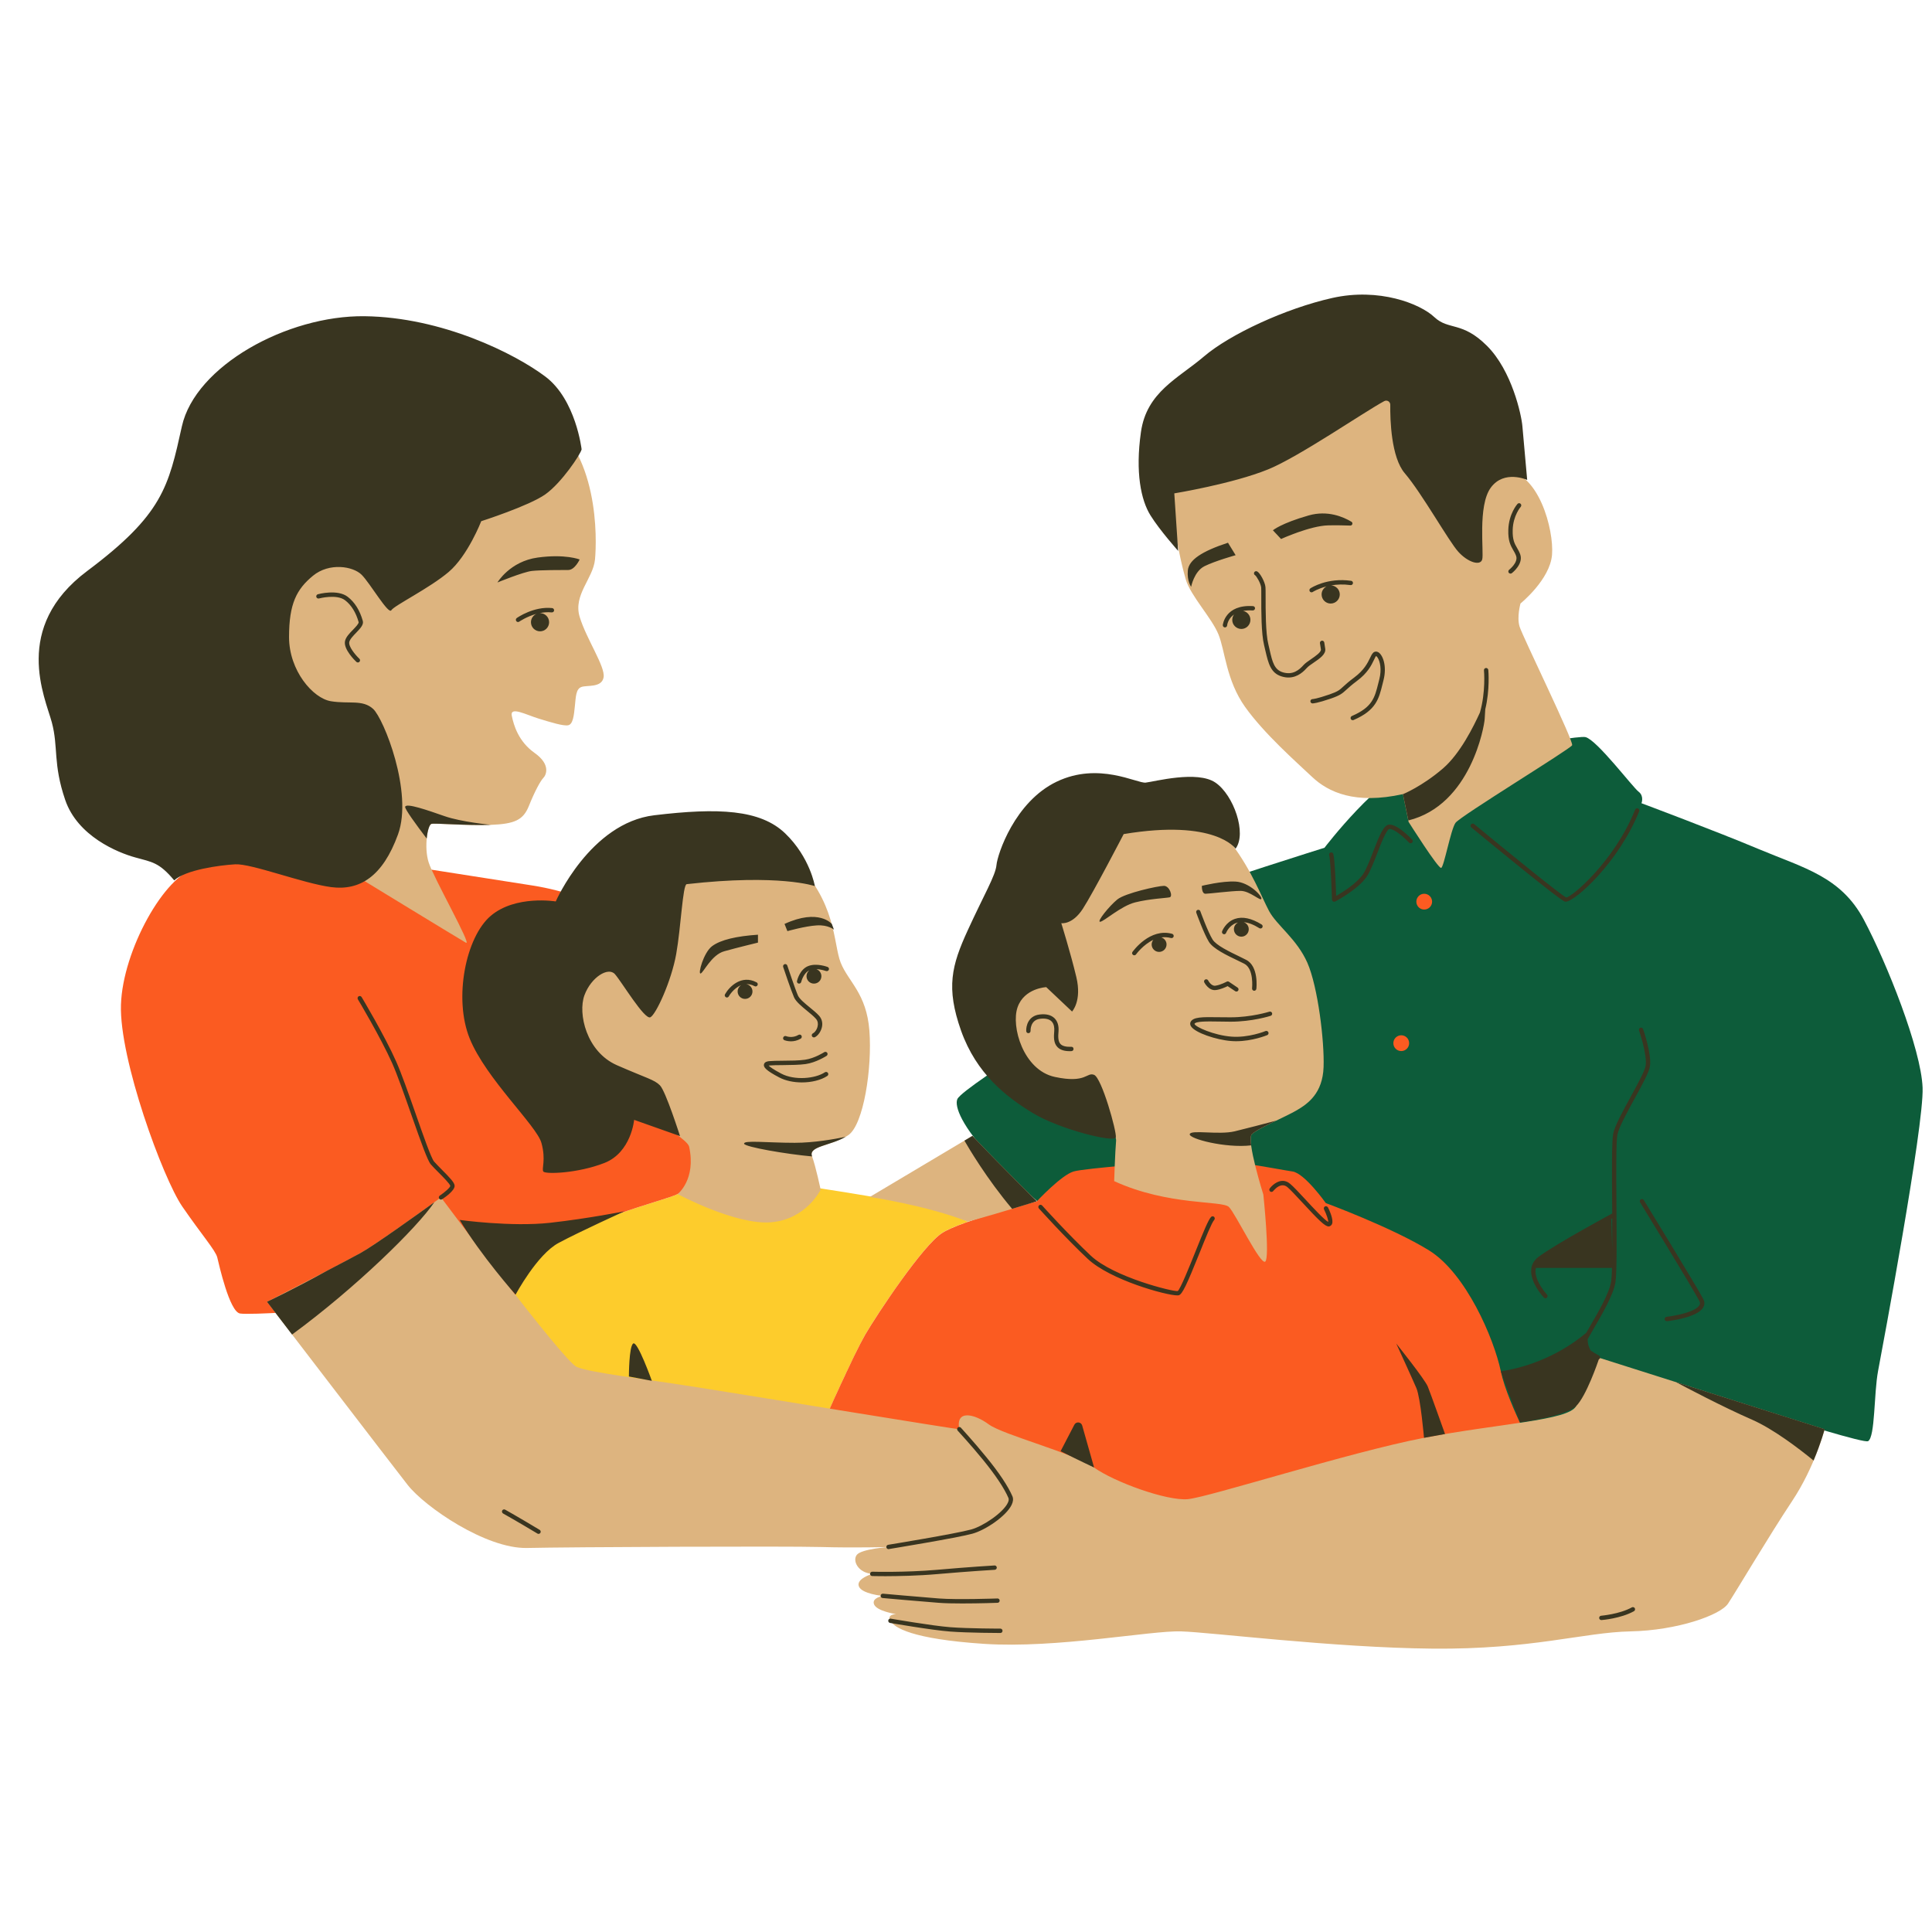
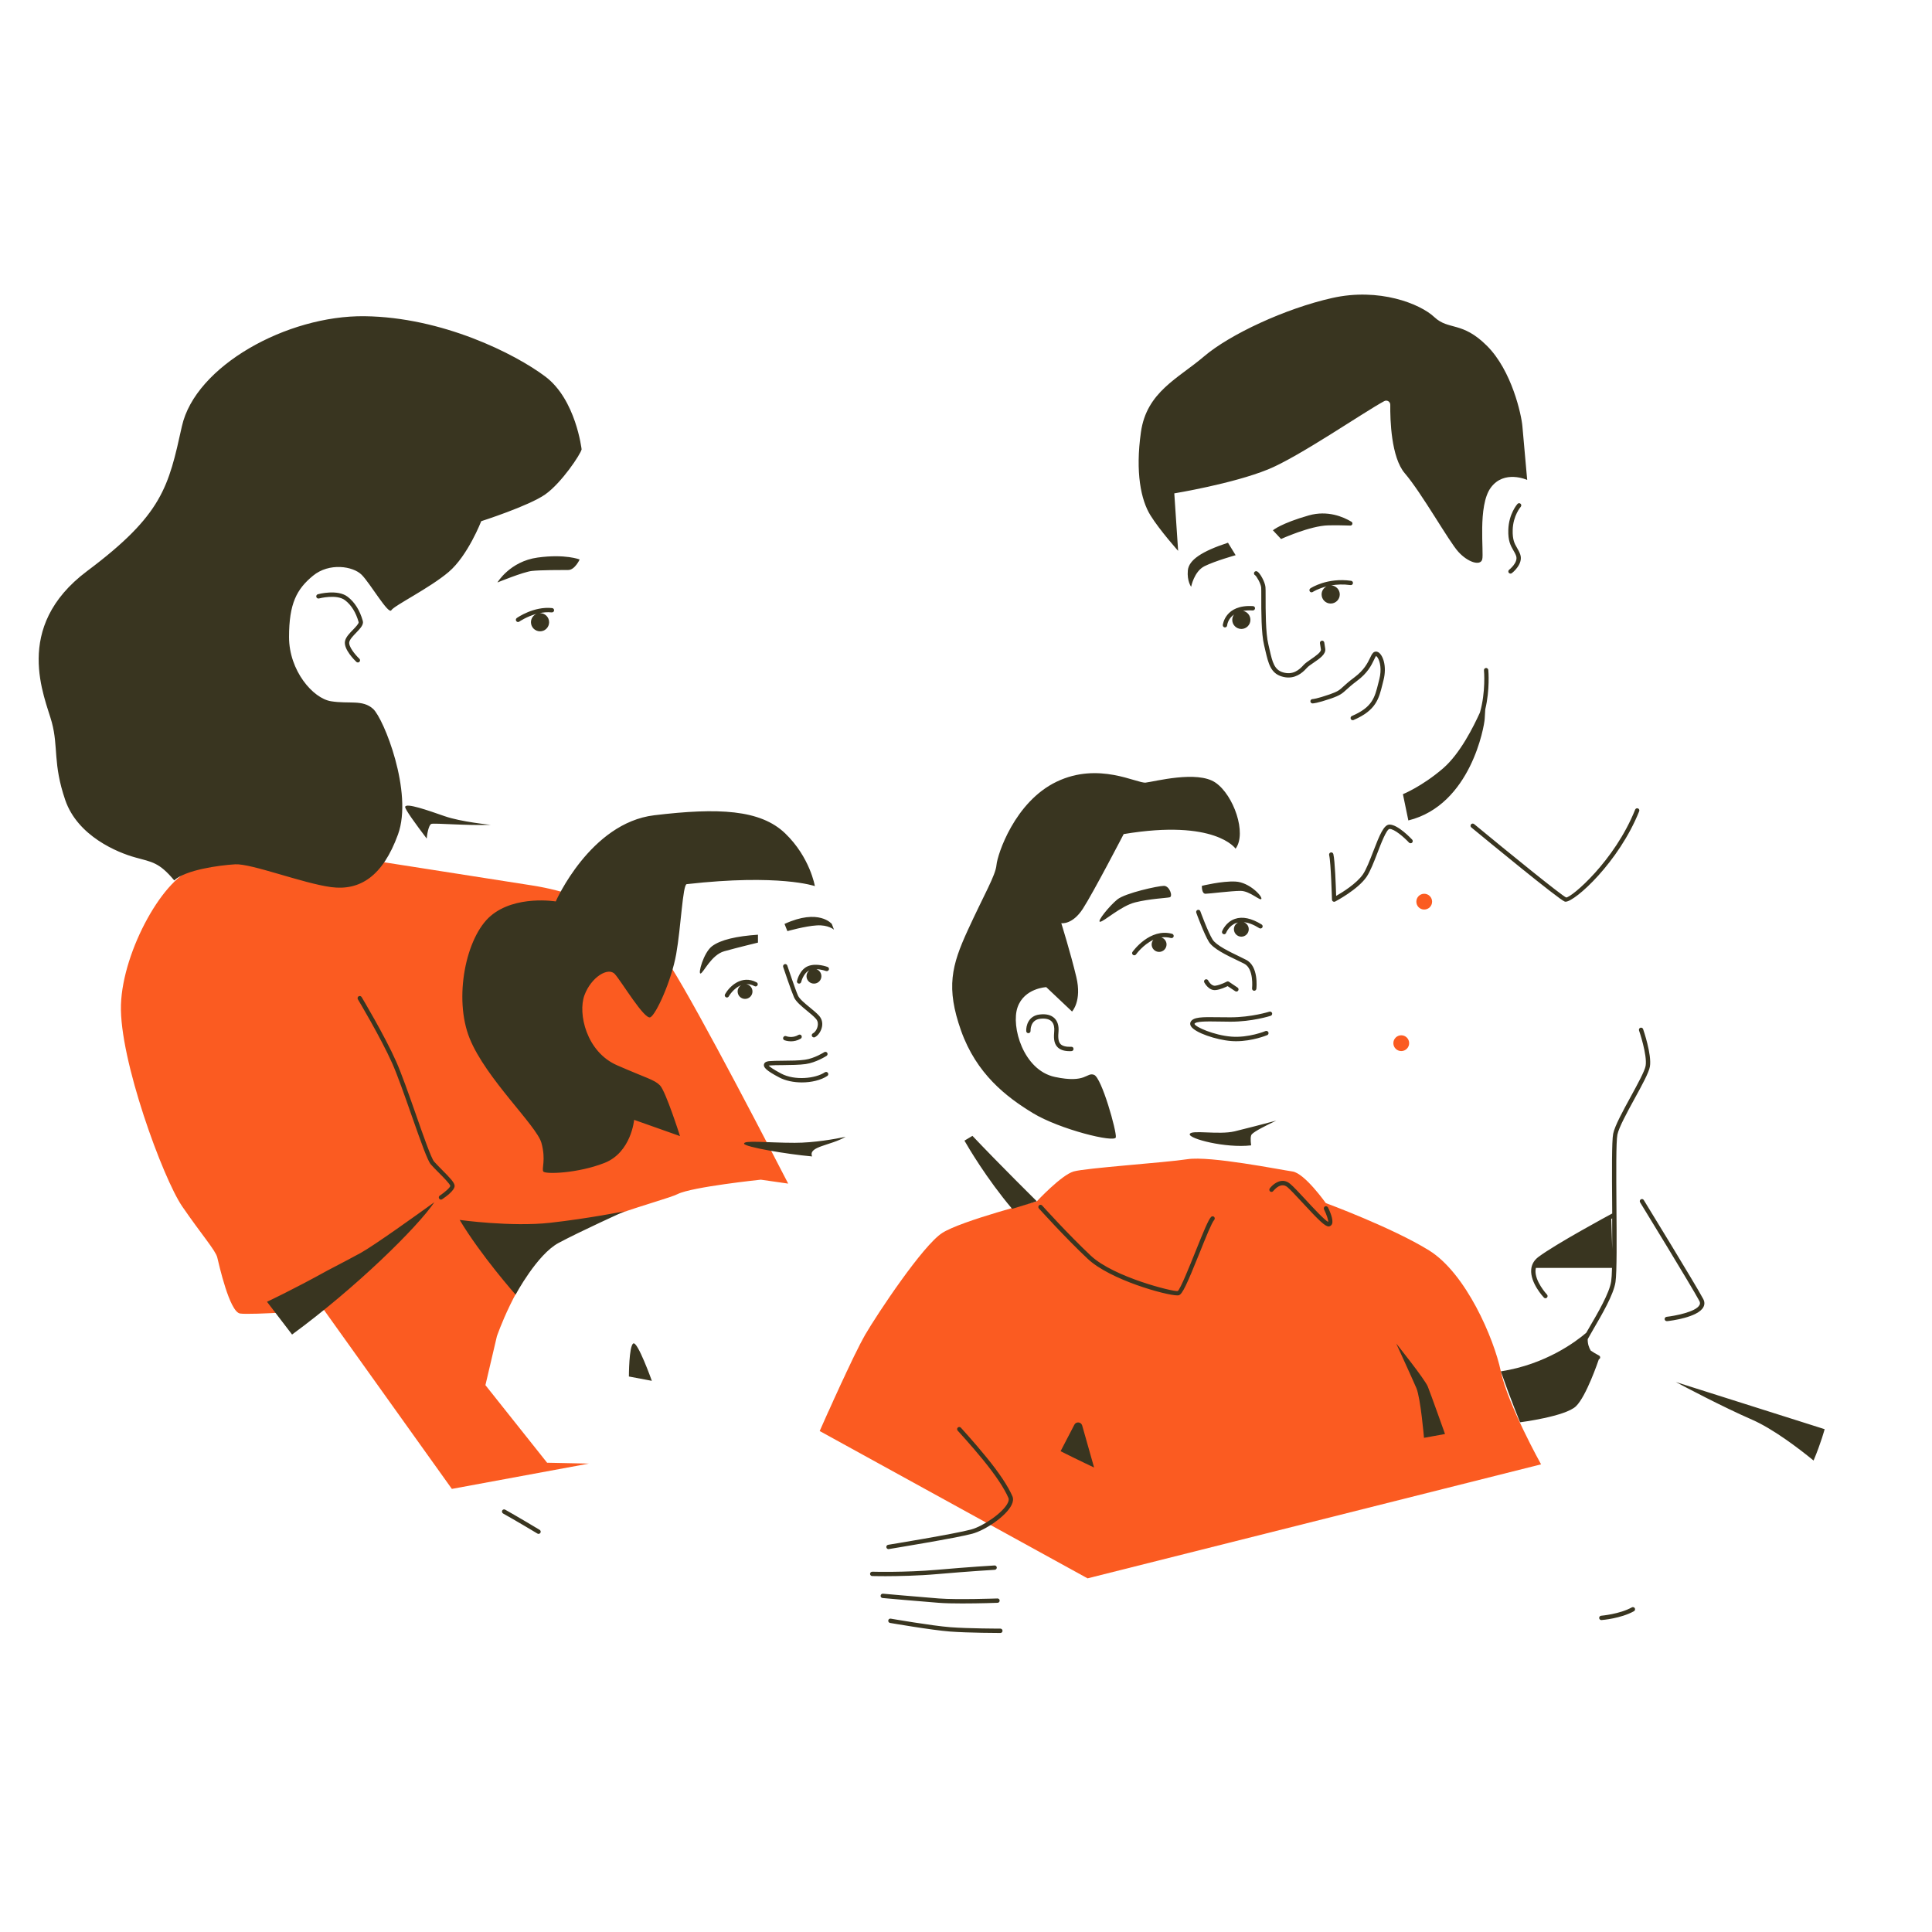
<svg xmlns="http://www.w3.org/2000/svg" width="150" viewBox="0 0 150 150" height="150">
  <defs>
    <clipPath id="a">
-       <path d="M 74 57 L 149.383 57 L 149.383 121 L 74 121 Z M 74 57" />
-     </clipPath>
+       </clipPath>
    <clipPath id="b">
-       <path d="M 16 24 L 142 24 L 142 128.059 L 16 128.059 Z M 16 24" />
-     </clipPath>
+       </clipPath>
    <clipPath id="c">
      <path d="M 3 22.309 L 142 22.309 L 142 127 L 3 127 Z M 3 22.309" />
    </clipPath>
  </defs>
-   <path fill="#FDCC2C" d="M 69.141 114.133 L 42.48 113.566 L 37.695 107.543 L 38.586 103.75 C 38.586 103.75 40.031 99.512 42.371 97.168 C 44.711 94.824 51.5 93.262 52.617 92.707 C 53.73 92.148 59.078 91.59 59.078 91.59 C 59.078 91.59 67.207 92.707 71.328 93.598 C 72.832 93.926 74.109 94.34 75.16 94.852 C 74.309 95.152 73.57 95.453 73.16 95.715 C 71.664 96.668 68.129 101.98 67.176 103.617 C 66.227 105.25 63.641 111.105 63.641 111.105 Z M 69.141 114.133" />
  <g clip-path="url(#a)">
-     <path fill="#0D5C3A" d="M 109.852 59.574 C 109.852 59.574 122.211 57.012 123.102 57.23 C 123.992 57.453 126.773 61.137 127.223 61.469 C 127.664 61.805 127.445 62.363 127.445 62.363 C 127.445 62.363 133.121 64.484 136.574 65.934 C 140.027 67.383 142.922 68.055 144.703 71.398 C 146.484 74.742 149.156 81.438 149.27 84.449 C 149.379 87.461 146.152 104.641 145.816 106.426 C 145.48 108.211 145.594 111.555 145.039 111.891 C 144.48 112.223 124.656 105.645 124.656 105.645 L 122.32 115.461 L 88.246 120.145 L 83.566 95.828 C 83.566 95.828 79.559 92.594 77.109 90.027 C 74.656 87.461 74.102 85.898 74.324 85.344 C 74.547 84.785 78.445 82.328 79.113 81.773 C 79.781 81.215 90.023 70.285 92.141 69.391 C 94.258 68.5 102.832 65.82 102.832 65.82 C 102.832 65.82 107.176 60.133 109.852 59.574 Z M 109.852 59.574" />
-   </g>
+     </g>
  <path fill="#FB5B21" d="M 119.648 113.691 L 84.438 122.543 L 63.641 111.105 C 63.641 111.105 63.785 110.773 64.016 110.258 C 64.105 110.062 64.203 109.836 64.312 109.594 C 64.32 109.578 64.328 109.566 64.336 109.551 C 64.441 109.312 64.559 109.059 64.68 108.789 C 64.691 108.766 64.699 108.738 64.711 108.715 C 64.832 108.445 64.961 108.168 65.094 107.883 C 65.105 107.859 65.113 107.836 65.125 107.812 C 65.191 107.672 65.254 107.531 65.316 107.395 C 65.32 107.391 65.32 107.387 65.324 107.383 C 65.391 107.234 65.461 107.086 65.531 106.938 C 65.539 106.918 65.547 106.902 65.559 106.883 C 65.625 106.738 65.695 106.598 65.758 106.449 C 65.758 106.449 65.762 106.449 65.762 106.445 C 65.832 106.293 65.902 106.148 65.973 106 C 65.977 105.988 65.984 105.98 65.988 105.969 C 66.055 105.828 66.121 105.688 66.184 105.555 C 66.188 105.551 66.191 105.547 66.191 105.539 C 66.258 105.398 66.328 105.262 66.391 105.129 C 66.395 105.121 66.398 105.117 66.402 105.113 C 66.465 104.984 66.527 104.859 66.586 104.742 C 66.586 104.734 66.594 104.727 66.598 104.719 C 66.66 104.594 66.719 104.48 66.773 104.367 C 66.773 104.363 66.777 104.359 66.777 104.359 C 66.832 104.254 66.883 104.152 66.938 104.059 C 66.941 104.047 66.945 104.043 66.949 104.035 C 67.031 103.875 67.109 103.738 67.176 103.621 C 68.129 101.988 71.66 96.676 73.16 95.723 C 74.656 94.77 80.5 93.27 80.5 93.27 C 80.5 93.27 82.406 91.227 83.355 90.953 C 84.305 90.68 90.426 90.27 92.191 90 C 93.961 89.727 99.398 90.82 100.348 90.953 C 101.297 91.09 102.934 93.406 102.934 93.406 C 102.934 93.406 108.098 95.312 110.953 97.082 C 113.809 98.852 115.984 103.891 116.527 106.48 C 117.066 109.059 119.648 113.691 119.648 113.691 Z M 41.34 68.75 C 36.176 67.934 26.523 66.434 26.523 66.434 C 26.523 66.434 17.684 66.844 15.238 67.387 C 12.789 67.934 9.527 73.785 9.391 78.008 C 9.254 82.23 12.652 91.488 14.148 93.668 C 15.645 95.848 16.73 97.074 16.867 97.621 C 17 98.164 17.816 101.844 18.633 101.98 C 19.449 102.113 25.156 101.707 25.156 101.707 L 35.082 115.598 L 45.719 113.633 L 42.477 113.566 L 37.688 107.543 L 38.578 103.75 C 38.578 103.75 40.027 99.512 42.367 97.168 C 44.703 94.824 51.496 93.262 52.613 92.707 C 53.727 92.148 59.07 91.59 59.07 91.59 C 59.07 91.59 59.918 91.707 61.195 91.895 C 58.227 86.145 52.676 75.539 51.398 74.062 C 49.633 72.02 46.508 69.566 41.34 68.75 Z M 110.574 70.617 C 110.914 70.617 111.188 70.344 111.188 70.004 C 111.188 69.668 110.914 69.391 110.574 69.391 C 110.238 69.391 109.965 69.668 109.965 70.004 C 109.965 70.344 110.234 70.617 110.574 70.617 Z M 108.793 81.605 C 109.133 81.605 109.406 81.328 109.406 80.992 C 109.406 80.652 109.133 80.379 108.793 80.379 C 108.457 80.379 108.18 80.652 108.18 80.992 C 108.18 81.332 108.457 81.605 108.793 81.605 Z M 108.793 81.605" />
  <g clip-path="url(#b)">
    <path fill="#DDB47F" d="M 22.957 56.602 C 22.215 54.445 12.863 44.629 18.949 35.48 C 25.035 26.332 37.508 29.383 42.039 32.137 C 46.566 34.887 46.34 41.949 46.195 43.441 C 46.047 44.93 44.484 46.191 45.008 47.902 C 45.527 49.613 47.012 51.77 46.863 52.59 C 46.715 53.406 45.602 53.184 45.156 53.332 C 44.711 53.48 44.711 54.078 44.633 54.82 C 44.559 55.566 44.484 56.234 44.113 56.309 C 43.742 56.383 42.777 56.086 41.812 55.789 C 40.848 55.492 39.586 54.82 39.734 55.566 C 39.883 56.309 40.254 57.574 41.516 58.465 C 42.777 59.359 42.406 60.176 42.184 60.398 C 41.965 60.621 41.516 61.441 41.07 62.555 C 40.629 63.672 39.961 63.969 38.102 64.043 C 36.246 64.117 33.797 63.895 33.5 63.969 C 33.203 64.043 32.906 65.754 33.277 66.945 C 33.648 68.133 36.695 73.488 36.172 73.191 C 35.652 72.895 27.855 68.133 27.855 68.133 C 25.332 66.797 22.141 66.496 22.141 66.496 C 22.141 66.496 23.699 58.758 22.957 56.602 Z M 44.484 80.621 C 46.414 84.711 53.301 88.078 53.504 89.027 C 54.062 91.59 52.613 92.707 52.613 92.707 C 52.613 92.707 57.105 95.121 59.852 94.898 C 62.602 94.676 63.715 92.371 63.715 92.371 C 63.715 92.371 63.344 90.586 63.043 89.766 C 62.746 88.949 64.68 88.949 65.867 88.129 C 67.051 87.312 67.723 82.926 67.5 80.023 C 67.277 77.125 65.867 76.23 65.273 74.746 C 64.68 73.258 64.977 69.988 61.562 66.715 C 58.145 63.445 52.355 64.336 48.273 66.789 C 44.191 69.242 42.555 76.531 44.484 80.621 Z M 82.273 85.16 C 84.797 86.648 86.727 87.762 86.652 88.582 C 86.578 89.398 86.504 91.703 86.504 91.703 C 90.734 93.637 94.895 93.191 95.414 93.711 C 95.934 94.234 97.863 98.25 98.234 97.949 C 98.605 97.652 98.086 92.746 98.086 92.746 C 98.086 92.746 96.75 88.508 97.195 88.059 C 97.641 87.613 99.793 86.723 100.684 86.199 C 101.578 85.676 102.688 84.863 102.762 82.855 C 102.836 80.848 102.32 76.609 101.504 74.75 C 100.684 72.891 99.129 71.848 98.531 70.734 C 97.938 69.621 97.199 67.613 95.637 65.531 C 94.078 63.449 88.734 62.406 83.762 63.969 C 78.789 65.527 76.039 70.438 76.484 76.312 C 76.93 82.184 79.746 83.668 82.273 85.16 Z M 94.594 49.238 C 95.117 50.5 95.191 52.809 96.672 54.891 C 98.16 56.973 100.609 59.129 101.871 60.32 C 103.129 61.508 105.207 62.477 108.922 61.656 L 109.363 63.812 C 109.363 63.812 111.664 67.457 111.891 67.383 C 112.113 67.309 112.633 64.41 113.004 63.887 C 113.375 63.363 121.91 58.16 122.059 57.863 C 122.207 57.566 118.199 49.387 117.977 48.641 C 117.754 47.898 118.051 46.855 118.051 46.855 C 118.051 46.855 120.352 44.996 120.5 43.062 C 120.652 41.129 119.461 36.594 116.789 36.52 C 116.789 36.52 114.785 29.898 112.039 27.742 C 109.289 25.586 106.395 24.918 103.648 24.992 C 98.012 25.141 92.066 29.973 91.25 34.363 C 90.434 38.75 91.695 43.734 92.066 44.996 C 92.445 46.262 94.074 47.973 94.594 49.238 Z M 124.066 105.387 C 124.066 105.387 122.953 108.062 122.359 109.18 C 121.762 110.293 116.344 110.516 110.555 111.633 C 104.766 112.75 93.852 116.246 92.219 116.395 C 90.586 116.543 86.504 115.059 84.941 113.938 C 83.383 112.824 77.891 111.41 76.777 110.594 C 75.664 109.773 74.18 109.406 74.477 110.965 C 74.18 110.965 59.184 108.508 54.508 107.766 C 49.828 107.023 45.82 106.578 44.781 106.129 C 43.742 105.688 34.238 92.965 34.238 92.965 C 34.238 92.965 29.34 96.535 28.004 97.277 C 26.672 98.023 20.73 101.07 20.73 101.07 C 20.73 101.07 30.305 113.566 31.641 115.277 C 32.977 116.988 37.727 120.258 40.922 120.184 C 44.113 120.109 61.039 120.035 63.715 120.109 C 66.387 120.184 68.984 120.109 68.984 120.109 C 68.984 120.109 66.906 120.258 66.531 120.707 C 66.16 121.152 66.605 122.117 67.719 122.195 C 67.719 122.195 66.457 122.566 66.68 123.16 C 66.902 123.758 68.535 123.906 68.535 123.906 C 68.535 123.906 67.645 124.055 67.867 124.574 C 68.09 125.098 69.574 125.32 69.574 125.32 C 69.574 125.32 68.832 125.32 69.129 125.844 C 69.43 126.363 70.766 127.254 76.406 127.629 C 82.051 128 89.324 126.586 91.699 126.66 C 94.074 126.734 103.504 127.926 111.223 128 C 118.945 128.074 122.953 126.734 126.59 126.66 C 130.23 126.586 133.57 125.398 134.164 124.504 C 134.758 123.613 137.355 119.227 139.137 116.547 C 140.918 113.871 141.664 110.969 141.664 110.969 Z M 75.156 94.852 C 78.059 94.043 80.496 93.262 80.496 93.262 C 80.496 93.262 77.613 90.418 75.5 88.188 L 67.535 92.93 C 67.535 92.93 71.969 93.594 75.156 94.852 Z M 75.156 94.852" />
  </g>
  <g clip-path="url(#c)">
    <path fill="#393520" d="M 89.324 40.016 C 88.582 38.828 88.137 36.672 88.582 33.547 C 89.023 30.426 91.477 29.383 93.48 27.672 C 95.484 25.961 99.793 23.953 103.426 23.137 C 107.066 22.316 110.258 23.578 111.367 24.625 C 112.48 25.664 113.52 24.922 115.453 26.855 C 117.383 28.785 118.125 32.211 118.199 33.098 C 118.273 33.992 118.57 37.262 118.57 37.262 C 118.57 37.262 116.785 36.445 115.746 37.859 C 114.707 39.27 115.227 42.914 115.078 43.438 C 114.93 43.957 113.965 43.66 113.223 42.84 C 112.48 42.023 110.402 38.305 109.066 36.742 C 108.008 35.508 107.926 32.59 107.941 31.43 C 107.945 31.184 107.688 31.027 107.469 31.145 C 105.855 32.02 100.824 35.484 98.449 36.445 C 95.703 37.562 91.172 38.305 91.172 38.305 L 91.469 42.77 C 91.477 42.77 90.066 41.207 89.324 40.016 Z M 30.902 64.781 C 32.086 61.512 29.789 55.785 28.969 55.039 C 28.152 54.297 27.113 54.672 25.703 54.445 C 24.297 54.223 22.441 52.066 22.441 49.461 C 22.441 46.859 23.035 45.742 24.297 44.703 C 25.559 43.66 27.414 43.957 28.082 44.629 C 28.75 45.301 30.16 47.75 30.383 47.379 C 30.605 47.012 33.352 45.668 34.836 44.406 C 36.324 43.145 37.363 40.465 37.363 40.465 C 37.363 40.465 41.074 39.277 42.336 38.383 C 43.598 37.492 45.082 35.262 45.156 34.887 C 45.156 34.887 44.715 31.02 42.336 29.234 C 39.961 27.449 34.32 24.625 28.305 24.551 C 22.289 24.477 15.16 28.418 14.121 33.102 C 13.082 37.789 12.637 39.941 6.77 44.332 C 0.906 48.723 3.504 54.148 4.023 56.082 C 4.543 58.016 4.098 59.277 5.062 62.105 C 6.027 64.93 9.145 66.195 10.484 66.566 C 11.816 66.938 12.34 66.938 13.527 68.352 C 14.418 67.535 16.996 67.18 18.258 67.105 C 19.52 67.035 23.477 68.574 25.703 68.875 C 27.93 69.168 29.715 68.055 30.902 64.781 Z M 58.422 76.977 C 58.422 76.688 58.211 76.449 57.934 76.406 C 58.137 76.402 58.352 76.441 58.586 76.566 C 58.668 76.613 58.77 76.578 58.812 76.496 C 58.859 76.414 58.824 76.312 58.742 76.27 C 57.57 75.648 56.625 76.602 56.293 77.191 C 56.242 77.27 56.273 77.375 56.355 77.422 C 56.379 77.438 56.41 77.445 56.438 77.445 C 56.496 77.445 56.551 77.414 56.582 77.359 C 56.602 77.32 56.957 76.723 57.527 76.496 C 57.371 76.602 57.27 76.773 57.27 76.977 C 57.27 77.297 57.527 77.555 57.844 77.555 C 58.164 77.555 58.422 77.297 58.422 76.977 Z M 96.379 48.832 C 96.77 48.832 97.082 48.512 97.082 48.125 C 97.082 47.781 96.836 47.492 96.512 47.43 C 96.723 47.395 96.969 47.375 97.262 47.395 C 97.352 47.395 97.434 47.328 97.441 47.234 C 97.445 47.145 97.375 47.062 97.285 47.059 C 95.102 46.918 94.941 48.512 94.938 48.527 C 94.93 48.621 95 48.703 95.09 48.711 C 95.098 48.711 95.102 48.711 95.105 48.711 C 95.191 48.711 95.266 48.648 95.273 48.562 C 95.277 48.527 95.328 48.043 95.812 47.707 C 95.723 47.824 95.672 47.973 95.672 48.133 C 95.672 48.512 95.988 48.832 96.379 48.832 Z M 115.316 55.07 C 115.684 53.539 115.559 52.086 115.551 52.012 C 115.539 51.922 115.453 51.852 115.367 51.863 C 115.273 51.871 115.207 51.953 115.215 52.047 C 115.219 52.066 115.363 53.723 114.902 55.32 C 114.402 56.418 113.371 58.5 112.043 59.652 C 110.406 61.062 108.922 61.66 108.922 61.66 L 109.344 63.699 C 114.203 62.5 115.246 56.344 115.27 55.82 C 115.281 55.555 115.305 55.289 115.316 55.07 Z M 99.09 87.004 C 98.18 87.246 96.695 87.637 95.859 87.836 C 94.598 88.133 92.445 87.688 92.371 88.059 C 92.297 88.41 95.133 89.156 97.137 88.926 C 97.082 88.496 97.086 88.164 97.195 88.059 C 97.449 87.801 98.27 87.398 99.09 87.004 Z M 57.773 88.801 C 57.836 89.051 61.039 89.605 63.051 89.785 C 63.047 89.777 63.047 89.773 63.043 89.766 C 62.762 88.996 64.465 88.953 65.656 88.262 C 64.824 88.434 63.211 88.727 61.707 88.727 C 59.559 88.727 57.699 88.504 57.773 88.801 Z M 63.266 68.797 C 63.266 68.797 62.895 66.566 60.965 64.707 C 59.035 62.848 55.77 62.699 50.793 63.297 C 45.82 63.895 43.148 69.988 43.148 69.988 C 43.148 69.988 40.031 69.469 38.102 71.105 C 36.168 72.742 35.203 77.5 36.465 80.625 C 37.727 83.746 41.66 87.391 42.035 88.73 C 42.406 90.066 42.035 90.738 42.184 90.957 C 42.332 91.18 44.855 91.105 46.934 90.289 C 49.012 89.469 49.234 86.945 49.234 86.945 L 52.797 88.207 C 52.797 88.207 51.684 84.711 51.238 84.266 C 50.793 83.82 50.273 83.742 47.898 82.703 C 45.523 81.66 44.855 78.688 45.375 77.273 C 45.895 75.863 47.23 75.043 47.746 75.637 C 48.27 76.23 50.047 79.207 50.496 78.98 C 50.938 78.758 52.129 76.156 52.5 74.074 C 52.871 71.992 53.004 68.68 53.316 68.645 C 60.523 67.832 63.266 68.797 63.266 68.797 Z M 80.195 86.422 C 82.273 87.684 86.559 88.746 86.633 88.301 C 86.707 87.855 85.535 83.668 84.941 83.449 C 84.348 83.227 84.348 84.137 81.898 83.613 C 79.449 83.09 78.48 79.691 79.004 78.203 C 79.523 76.715 81.23 76.641 81.23 76.641 L 83.234 78.535 C 83.234 78.535 84.012 77.719 83.566 75.859 C 83.125 74 82.398 71.676 82.398 71.676 C 82.398 71.676 83.25 71.824 84.07 70.559 C 84.887 69.297 87.242 64.758 87.242 64.758 C 94.367 63.57 95.93 65.891 95.93 65.891 C 96.82 64.703 95.781 61.727 94.367 60.762 C 92.957 59.793 89.617 60.688 88.949 60.762 C 88.277 60.836 85.309 59.125 82.043 60.688 C 78.777 62.25 77.441 66.34 77.367 67.156 C 77.293 67.977 76.402 69.461 75.141 72.215 C 73.879 74.965 73.434 76.676 74.617 80.023 C 75.812 83.375 78.117 85.16 80.195 86.422 Z M 45.004 43.438 C 45.004 43.438 43.891 42.992 41.738 43.289 C 39.586 43.586 38.621 45.223 38.621 45.223 C 38.621 45.223 40.625 44.402 41.293 44.328 C 41.965 44.254 43.594 44.254 44.117 44.254 C 44.633 44.254 45.004 43.438 45.004 43.438 Z M 104.926 40.508 C 104.293 40.129 103.078 39.602 101.613 40.016 C 99.449 40.633 98.828 41.172 98.828 41.172 L 99.461 41.848 C 99.461 41.848 101.723 40.816 103.133 40.789 C 103.789 40.773 104.41 40.793 104.832 40.805 C 105 40.812 105.066 40.594 104.926 40.508 Z M 95.34 42.137 C 93.297 42.809 92.297 43.477 92.223 44.293 C 92.148 45.113 92.48 45.559 92.48 45.559 C 92.48 45.559 92.703 44.367 93.52 43.957 C 94.34 43.551 95.934 43.105 95.934 43.105 Z M 90.809 69.668 C 91.086 69.613 90.809 68.777 90.367 68.777 C 89.922 68.777 87.359 69.336 86.746 69.836 C 86.133 70.336 85.133 71.566 85.41 71.566 C 85.695 71.566 87.023 70.336 88.141 70.059 C 89.25 69.781 90.531 69.727 90.809 69.668 Z M 93.312 68.777 C 93.312 68.891 93.312 69.391 93.594 69.391 C 93.871 69.391 95.598 69.168 96.32 69.168 C 97.047 69.168 97.883 70.004 97.934 69.781 C 97.992 69.559 96.988 68.5 95.93 68.445 C 94.875 68.387 93.312 68.777 93.312 68.777 Z M 58.848 72.57 C 57.18 72.684 55.953 72.961 55.285 73.461 C 54.617 73.965 54.172 75.641 54.395 75.582 C 54.617 75.527 55.23 74.133 56.23 73.855 C 57.234 73.574 58.848 73.184 58.848 73.184 Z M 60.91 71.734 L 61.133 72.293 C 61.133 72.293 62.523 71.898 63.414 71.848 C 64.305 71.789 64.75 72.18 64.75 72.18 L 64.582 71.738 C 64.586 71.734 63.582 70.504 60.91 71.734 Z M 31.457 62.645 C 31.426 62.816 32.289 64 33.129 65.105 C 33.188 64.484 33.344 64.004 33.496 63.965 C 33.793 63.891 36.242 64.113 38.102 64.039 C 38.102 64.039 35.801 63.816 34.52 63.367 C 33.238 62.922 31.512 62.309 31.457 62.645 Z M 130.113 107.301 C 130.711 107.621 133.723 109.219 136.02 110.219 C 137.652 110.934 139.609 112.418 140.805 113.395 C 141.395 111.996 141.664 110.961 141.664 110.961 Z M 25.414 98.648 C 22.758 100.121 20.73 101.07 20.73 101.07 C 20.73 101.07 21.52 102.102 22.676 103.613 C 27.613 99.996 32.395 95.305 33.723 93.34 C 32.43 94.273 29.074 96.684 28.004 97.277 C 27.543 97.535 26.535 98.062 25.414 98.648 Z M 75.5 88.188 L 74.879 88.559 C 75.156 89.047 76.609 91.523 78.582 93.855 C 79.742 93.508 80.496 93.266 80.496 93.266 C 80.496 93.266 77.613 90.418 75.5 88.188 Z M 83.414 110.613 L 82.344 112.672 C 83.906 113.453 84.945 113.938 84.945 113.938 L 84.02 110.672 C 83.938 110.391 83.551 110.352 83.414 110.613 Z M 108.402 104.309 C 108.402 104.309 109.629 106.984 109.965 107.766 C 110.297 108.543 110.559 111.633 110.559 111.633 L 112.191 111.336 C 112.191 111.336 111.078 108.211 110.855 107.656 C 110.633 107.094 108.402 104.309 108.402 104.309 Z M 49.164 104.309 C 48.828 104.527 48.828 106.871 48.828 106.871 L 50.609 107.207 C 50.609 107.207 49.496 104.086 49.164 104.309 Z M 35.688 94.715 C 37.355 97.5 40.031 100.516 40.031 100.516 C 40.031 100.516 41.699 97.391 43.371 96.5 C 45.039 95.605 48.492 94.043 48.492 94.043 C 48.492 94.043 45.707 94.602 42.699 94.938 C 39.695 95.27 35.688 94.715 35.688 94.715 Z M 109.395 65.418 C 109.457 65.484 109.566 65.488 109.633 65.426 C 109.699 65.363 109.703 65.258 109.641 65.188 C 109.527 65.07 108.531 64.02 107.883 64.02 C 107.445 64.02 107.117 64.809 106.621 66.098 C 106.355 66.789 106.078 67.504 105.816 67.887 C 105.324 68.598 104.227 69.281 103.738 69.559 C 103.715 68.812 103.645 66.809 103.52 66.309 C 103.496 66.215 103.406 66.16 103.316 66.184 C 103.227 66.207 103.172 66.301 103.195 66.391 C 103.336 66.961 103.41 69.82 103.414 69.848 C 103.418 69.906 103.445 69.961 103.496 69.988 C 103.523 70.004 103.555 70.012 103.582 70.012 C 103.609 70.012 103.637 70.008 103.66 69.996 C 103.73 69.957 105.414 69.074 106.098 68.082 C 106.383 67.664 106.668 66.934 106.941 66.223 C 107.207 65.527 107.656 64.359 107.887 64.359 C 108.262 64.355 109.008 65.004 109.395 65.418 Z M 98.008 72.008 C 98.055 71.93 98.031 71.824 97.953 71.777 C 97.164 71.289 96.469 71.141 95.887 71.34 C 95.16 71.586 94.895 72.277 94.883 72.305 C 94.852 72.391 94.895 72.488 94.98 72.523 C 95 72.531 95.02 72.535 95.039 72.535 C 95.109 72.535 95.172 72.492 95.195 72.426 C 95.199 72.418 95.422 71.848 95.996 71.656 C 96.039 71.641 96.086 71.633 96.129 71.625 C 95.934 71.715 95.801 71.914 95.801 72.145 C 95.801 72.461 96.059 72.723 96.379 72.723 C 96.695 72.723 96.953 72.465 96.953 72.145 C 96.953 71.887 96.789 71.676 96.562 71.598 C 96.926 71.629 97.332 71.785 97.773 72.062 C 97.852 72.113 97.957 72.09 98.008 72.008 Z M 92.98 70.645 C 92.891 70.68 92.848 70.773 92.879 70.863 C 92.902 70.93 93.484 72.523 93.859 73.125 C 94.191 73.66 95.211 74.152 96.113 74.582 C 96.281 74.668 96.449 74.746 96.598 74.82 C 97.371 75.211 97.211 76.719 97.211 76.734 C 97.199 76.824 97.266 76.91 97.359 76.922 C 97.363 76.922 97.371 76.922 97.375 76.922 C 97.461 76.922 97.531 76.859 97.543 76.773 C 97.555 76.699 97.73 75.012 96.746 74.52 C 96.598 74.441 96.43 74.363 96.258 74.277 C 95.438 73.883 94.426 73.395 94.145 72.945 C 93.785 72.371 93.199 70.762 93.191 70.742 C 93.164 70.66 93.066 70.617 92.98 70.645 Z M 99.523 52.523 C 99.707 52.578 99.875 52.602 100.035 52.602 C 100.793 52.602 101.273 52.066 101.477 51.844 C 101.578 51.73 101.773 51.598 101.98 51.457 C 102.461 51.129 102.957 50.793 102.891 50.367 L 102.816 49.883 C 102.801 49.793 102.715 49.73 102.625 49.742 C 102.531 49.758 102.469 49.844 102.48 49.934 L 102.555 50.418 C 102.59 50.633 102.125 50.945 101.793 51.176 C 101.566 51.332 101.355 51.477 101.223 51.617 C 100.855 52.031 100.375 52.422 99.613 52.203 C 98.934 52.004 98.789 51.395 98.578 50.473 C 98.543 50.324 98.508 50.176 98.473 50.016 C 98.258 49.16 98.262 47.32 98.262 46.336 C 98.262 45.941 98.262 45.684 98.25 45.578 C 98.215 45.191 97.832 44.48 97.602 44.363 C 97.516 44.324 97.418 44.355 97.375 44.438 C 97.336 44.523 97.367 44.621 97.449 44.664 C 97.551 44.73 97.883 45.285 97.918 45.609 C 97.926 45.699 97.926 45.977 97.926 46.332 C 97.922 47.406 97.922 49.199 98.145 50.094 C 98.184 50.25 98.219 50.398 98.25 50.543 C 98.477 51.508 98.656 52.27 99.523 52.523 Z M 95.414 76.223 C 95.359 76.188 95.293 76.184 95.238 76.219 C 95.23 76.219 94.758 76.48 94.352 76.531 C 94.031 76.57 93.801 76.125 93.801 76.121 C 93.758 76.039 93.656 76.008 93.574 76.047 C 93.492 76.09 93.457 76.191 93.5 76.273 C 93.516 76.301 93.844 76.938 94.398 76.867 C 94.758 76.824 95.141 76.648 95.312 76.562 L 95.898 76.953 C 95.93 76.969 95.961 76.984 95.992 76.984 C 96.047 76.984 96.098 76.957 96.133 76.91 C 96.184 76.832 96.16 76.723 96.086 76.676 Z M 104.852 45.426 C 104.941 45.441 105.031 45.375 105.043 45.285 C 105.055 45.191 104.992 45.105 104.902 45.094 C 103.043 44.828 101.793 45.645 101.738 45.68 C 101.66 45.73 101.641 45.836 101.691 45.914 C 101.723 45.965 101.777 45.988 101.832 45.988 C 101.863 45.988 101.895 45.977 101.922 45.961 C 101.93 45.953 102.328 45.699 102.996 45.527 C 102.766 45.645 102.609 45.879 102.609 46.152 C 102.609 46.543 102.926 46.859 103.312 46.859 C 103.703 46.859 104.02 46.543 104.02 46.152 C 104.02 45.777 103.723 45.473 103.352 45.449 C 103.781 45.375 104.289 45.348 104.852 45.426 Z M 121.551 70.008 C 122.285 70.008 125.691 66.934 127.266 62.984 C 127.301 62.898 127.262 62.801 127.172 62.766 C 127.086 62.73 126.988 62.773 126.953 62.859 C 125.355 66.855 122.02 69.676 121.598 69.68 C 121.246 69.535 117.129 66.195 114.449 63.98 C 114.375 63.922 114.27 63.93 114.211 64.004 C 114.152 64.078 114.16 64.184 114.234 64.242 C 115.367 65.176 121.039 69.848 121.492 70 C 121.508 70.004 121.527 70.008 121.551 70.008 Z M 118.07 39.348 C 118.129 39.277 118.125 39.172 118.055 39.109 C 117.984 39.047 117.879 39.055 117.816 39.125 C 117.789 39.156 117.145 39.891 117.105 41.129 C 117.078 42 117.285 42.355 117.48 42.699 C 117.566 42.844 117.645 42.98 117.711 43.16 C 117.891 43.672 117.18 44.227 117.172 44.234 C 117.098 44.289 117.086 44.398 117.141 44.473 C 117.176 44.512 117.227 44.535 117.273 44.535 C 117.309 44.535 117.348 44.523 117.379 44.5 C 117.418 44.473 118.289 43.785 118.031 43.047 C 117.957 42.836 117.863 42.68 117.777 42.527 C 117.594 42.211 117.422 41.914 117.445 41.137 C 117.477 40.031 118.062 39.355 118.07 39.348 Z M 107.012 53.043 C 106.734 54.164 106.551 54.906 104.961 55.59 C 104.875 55.625 104.836 55.727 104.871 55.812 C 104.898 55.879 104.961 55.914 105.023 55.914 C 105.047 55.914 105.07 55.914 105.09 55.902 C 106.836 55.152 107.055 54.258 107.336 53.125 L 107.414 52.812 C 107.699 51.707 107.359 50.84 107.008 50.637 C 106.871 50.559 106.719 50.574 106.613 50.68 C 106.516 50.777 106.445 50.918 106.363 51.098 C 106.184 51.465 105.918 52.023 105.145 52.598 C 104.723 52.91 104.484 53.133 104.305 53.293 C 104.004 53.574 103.875 53.688 103.227 53.914 C 102.223 54.262 101.922 54.277 101.906 54.277 C 101.812 54.277 101.738 54.352 101.738 54.445 C 101.738 54.535 101.812 54.613 101.906 54.613 C 101.941 54.613 102.262 54.602 103.336 54.234 C 104.055 53.984 104.215 53.84 104.535 53.547 C 104.715 53.383 104.938 53.18 105.348 52.871 C 106.188 52.25 106.477 51.645 106.668 51.246 C 106.738 51.098 106.797 50.98 106.832 50.93 C 106.844 50.934 106.898 50.965 106.969 51.074 C 107.148 51.367 107.285 51.973 107.09 52.738 Z M 72.785 122.211 C 75.312 121.992 77.215 121.879 77.234 121.879 C 77.324 121.871 77.395 121.793 77.391 121.699 C 77.383 121.609 77.305 121.531 77.211 121.543 C 77.195 121.543 75.289 121.656 72.754 121.879 C 70.23 122.098 67.75 122.027 67.723 122.027 C 67.637 122.027 67.551 122.098 67.551 122.188 C 67.547 122.281 67.621 122.359 67.711 122.363 C 67.723 122.363 68.117 122.375 68.75 122.375 C 69.723 122.371 71.246 122.348 72.785 122.211 Z M 90.914 72.828 C 91.004 72.852 91.098 72.797 91.121 72.711 C 91.145 72.621 91.09 72.523 91 72.5 C 89.277 72.031 87.98 73.832 87.926 73.906 C 87.871 73.98 87.891 74.086 87.969 74.137 C 87.996 74.16 88.031 74.168 88.066 74.168 C 88.117 74.168 88.168 74.145 88.203 74.098 C 88.211 74.086 88.746 73.344 89.547 72.969 C 89.465 73.066 89.414 73.191 89.414 73.328 C 89.414 73.645 89.672 73.906 89.992 73.906 C 90.309 73.906 90.57 73.648 90.57 73.328 C 90.57 73.07 90.398 72.855 90.164 72.781 C 90.402 72.75 90.652 72.758 90.914 72.828 Z M 124.133 105.539 C 124.074 105.707 123.16 108.406 122.359 109.18 C 121.539 109.977 118.02 110.426 118.02 110.426 C 118.02 110.426 117.336 108.789 116.523 106.473 C 120.016 105.93 122.363 104.156 123.156 103.477 C 123.227 103.348 123.309 103.211 123.402 103.051 C 124.059 101.93 124.953 100.395 125.09 99.488 C 125.121 99.277 125.145 98.914 125.156 98.441 L 119.246 98.441 C 119.234 98.492 119.223 98.539 119.219 98.594 C 119.141 99.469 120.098 100.504 120.109 100.512 C 120.172 100.578 120.168 100.688 120.102 100.75 C 120.07 100.781 120.027 100.797 119.988 100.797 C 119.941 100.797 119.898 100.777 119.867 100.742 C 119.82 100.695 118.793 99.59 118.883 98.562 C 118.914 98.172 119.105 97.844 119.441 97.59 C 120.773 96.59 124.965 94.324 125.145 94.23 C 125.152 94.223 125.16 94.223 125.172 94.223 C 125.172 94.02 125.168 93.82 125.168 93.617 C 125.148 91.035 125.133 88.594 125.246 88.023 C 125.367 87.422 125.996 86.266 126.609 85.148 C 127.145 84.164 127.699 83.152 127.766 82.75 C 127.906 81.91 127.262 80.023 127.254 80.008 C 127.227 79.918 127.27 79.824 127.359 79.793 C 127.445 79.766 127.543 79.812 127.57 79.898 C 127.598 79.977 128.254 81.883 128.098 82.809 C 128.02 83.266 127.48 84.262 126.902 85.312 C 126.332 86.355 125.684 87.543 125.574 88.094 C 125.465 88.633 125.484 91.168 125.5 93.621 C 125.52 96.156 125.539 98.777 125.426 99.539 C 125.281 100.512 124.363 102.078 123.695 103.223 C 123.547 103.477 123.391 103.746 123.27 103.969 C 123.258 104.324 123.363 104.625 123.504 104.859 C 123.688 104.988 123.914 105.121 124.145 105.242 C 124.23 105.281 124.262 105.383 124.219 105.465 C 124.199 105.5 124.168 105.523 124.133 105.539 Z M 125.172 96.969 C 125.176 96.242 125.172 95.43 125.168 94.598 C 125.148 94.609 125.121 94.625 125.098 94.637 Z M 94.621 79.312 C 94.906 79.316 95.211 79.324 95.539 79.324 C 97.219 79.324 98.594 78.887 98.656 78.867 C 98.742 78.84 98.789 78.742 98.766 78.656 C 98.734 78.566 98.641 78.52 98.551 78.547 C 98.535 78.551 97.164 78.984 95.539 78.984 C 95.215 78.984 94.906 78.98 94.625 78.977 C 93.328 78.957 92.613 78.949 92.43 79.363 C 92.402 79.434 92.383 79.543 92.465 79.676 C 92.773 80.184 94.434 80.734 95.578 80.824 C 95.711 80.836 95.844 80.84 95.973 80.84 C 97.234 80.84 98.336 80.387 98.387 80.367 C 98.473 80.332 98.512 80.234 98.477 80.145 C 98.441 80.059 98.344 80.02 98.254 80.051 C 98.242 80.059 96.938 80.59 95.605 80.484 C 94.254 80.379 92.789 79.727 92.738 79.492 C 92.836 79.285 93.703 79.297 94.621 79.312 Z M 126.695 124.797 C 125.738 125.328 124.328 125.441 124.316 125.445 C 124.223 125.449 124.152 125.535 124.16 125.625 C 124.168 125.715 124.242 125.781 124.328 125.781 C 124.336 125.781 124.34 125.781 124.34 125.781 C 124.402 125.777 125.84 125.66 126.859 125.094 C 126.941 125.047 126.969 124.945 126.926 124.859 C 126.879 124.781 126.773 124.75 126.695 124.797 Z M 132.25 101.484 C 132.359 101.281 132.352 101.062 132.234 100.844 C 131.645 99.738 127.789 93.441 127.625 93.176 C 127.578 93.094 127.473 93.07 127.395 93.117 C 127.312 93.164 127.289 93.27 127.336 93.348 C 127.375 93.414 131.352 99.902 131.934 101 C 132 101.117 132.004 101.223 131.949 101.324 C 131.664 101.867 130.004 102.168 129.391 102.238 C 129.301 102.25 129.23 102.336 129.242 102.426 C 129.254 102.512 129.328 102.574 129.414 102.574 C 129.418 102.574 129.426 102.574 129.434 102.574 C 129.676 102.551 131.832 102.285 132.25 101.484 Z M 77.668 126.445 C 77.645 126.445 75.207 126.445 73.785 126.336 C 72.359 126.227 69.191 125.676 69.16 125.672 C 69.07 125.652 68.98 125.715 68.965 125.805 C 68.949 125.898 69.008 125.988 69.102 126.004 C 69.133 126.008 72.32 126.562 73.758 126.672 C 75.195 126.781 77.645 126.785 77.668 126.785 C 77.762 126.785 77.836 126.711 77.836 126.617 C 77.836 126.52 77.762 126.445 77.668 126.445 Z M 42.832 47.547 C 42.926 47.555 43.008 47.492 43.02 47.398 C 43.027 47.309 42.965 47.223 42.871 47.211 C 41.449 47.059 40.176 47.945 40.121 47.984 C 40.047 48.039 40.027 48.145 40.082 48.219 C 40.113 48.266 40.168 48.293 40.219 48.293 C 40.254 48.293 40.289 48.281 40.316 48.262 C 40.328 48.254 40.891 47.867 41.652 47.66 C 41.402 47.766 41.223 48.02 41.223 48.309 C 41.223 48.699 41.539 49.016 41.93 49.016 C 42.32 49.016 42.633 48.699 42.633 48.309 C 42.633 47.918 42.316 47.602 41.93 47.602 C 41.902 47.602 41.879 47.609 41.855 47.613 C 42.16 47.543 42.492 47.512 42.832 47.547 Z M 76.574 113.125 C 75.582 111.906 74.609 110.859 74.602 110.844 C 74.539 110.777 74.43 110.773 74.363 110.836 C 74.297 110.898 74.293 111.004 74.355 111.074 C 74.363 111.086 75.328 112.125 76.316 113.332 C 77.301 114.543 77.969 115.543 78.297 116.305 C 78.336 116.402 78.32 116.531 78.242 116.688 C 77.875 117.449 76.332 118.496 75.398 118.75 C 74.195 119.082 69.008 119.93 68.957 119.938 C 68.863 119.953 68.801 120.039 68.816 120.129 C 68.832 120.215 68.902 120.273 68.984 120.273 C 68.992 120.273 69 120.273 69.008 120.27 C 69.223 120.234 74.266 119.41 75.488 119.078 C 76.512 118.801 78.125 117.707 78.543 116.836 C 78.664 116.586 78.684 116.363 78.605 116.172 C 78.262 115.383 77.582 114.355 76.574 113.125 Z M 28.168 48.207 C 27.934 47.379 27.539 46.754 26.996 46.336 C 26.215 45.73 24.738 46.121 24.68 46.137 C 24.59 46.16 24.535 46.254 24.559 46.348 C 24.582 46.434 24.676 46.488 24.766 46.465 C 24.781 46.461 26.141 46.102 26.793 46.605 C 27.277 46.977 27.633 47.547 27.844 48.301 C 27.875 48.406 27.602 48.691 27.418 48.883 C 27.137 49.168 26.848 49.465 26.785 49.781 C 26.66 50.414 27.566 51.293 27.672 51.391 C 27.703 51.418 27.746 51.434 27.785 51.434 C 27.832 51.434 27.875 51.418 27.906 51.383 C 27.973 51.312 27.969 51.207 27.902 51.145 C 27.562 50.824 27.051 50.188 27.117 49.852 C 27.16 49.633 27.426 49.359 27.66 49.117 C 27.977 48.785 28.25 48.5 28.168 48.207 Z M 102.871 93.668 C 102.789 93.711 102.758 93.812 102.797 93.895 C 103 94.301 103.141 94.75 103.125 94.871 C 102.848 94.742 101.918 93.742 101.355 93.129 C 100.871 92.609 100.418 92.117 100.16 91.906 C 99.953 91.734 99.727 91.66 99.484 91.688 C 98.977 91.746 98.598 92.246 98.582 92.27 C 98.527 92.344 98.543 92.449 98.617 92.508 C 98.691 92.562 98.797 92.547 98.852 92.473 C 98.855 92.473 99.164 92.066 99.527 92.027 C 99.676 92.012 99.812 92.055 99.949 92.164 C 100.188 92.363 100.637 92.852 101.109 93.359 C 102.391 94.746 102.871 95.219 103.152 95.219 C 103.18 95.219 103.203 95.219 103.227 95.207 C 103.312 95.18 103.379 95.117 103.418 95.031 C 103.555 94.699 103.215 93.965 103.105 93.746 C 103.055 93.664 102.957 93.629 102.871 93.668 Z M 33.699 90.18 C 33.48 89.922 32.859 88.16 32.266 86.457 C 31.727 84.922 31.168 83.336 30.758 82.414 C 29.875 80.418 28.094 77.441 28.078 77.414 C 28.027 77.332 27.926 77.305 27.844 77.352 C 27.766 77.402 27.738 77.504 27.785 77.586 C 27.805 77.613 29.57 80.574 30.449 82.547 C 30.855 83.461 31.41 85.039 31.945 86.57 C 32.715 88.762 33.199 90.113 33.445 90.398 C 33.598 90.578 33.82 90.797 34.055 91.035 C 34.387 91.367 34.938 91.922 34.961 92.074 C 34.953 92.191 34.562 92.547 34.145 92.828 C 34.066 92.879 34.047 92.984 34.098 93.062 C 34.129 93.109 34.184 93.137 34.238 93.137 C 34.27 93.137 34.301 93.125 34.332 93.105 C 34.621 92.914 35.297 92.426 35.297 92.074 C 35.297 91.832 34.973 91.484 34.289 90.797 C 34.062 90.566 33.848 90.348 33.699 90.18 Z M 41.898 118.777 C 40.242 117.781 39.23 117.215 39.223 117.211 C 39.141 117.164 39.039 117.195 38.992 117.273 C 38.949 117.359 38.98 117.457 39.059 117.508 C 39.066 117.512 40.078 118.074 41.727 119.066 C 41.754 119.082 41.781 119.09 41.812 119.09 C 41.867 119.09 41.926 119.059 41.957 119.008 C 42.004 118.926 41.977 118.824 41.898 118.777 Z M 74.703 124.492 C 76.051 124.492 77.43 124.445 77.453 124.441 C 77.543 124.441 77.617 124.359 77.613 124.266 C 77.613 124.176 77.531 124.098 77.441 124.105 C 77.406 124.105 74.312 124.215 72.895 124.105 C 71.465 123.996 68.578 123.734 68.555 123.734 C 68.461 123.727 68.379 123.793 68.371 123.887 C 68.359 123.98 68.43 124.062 68.523 124.07 C 68.555 124.074 71.438 124.332 72.871 124.441 C 73.352 124.48 74.023 124.492 74.703 124.492 Z M 94.031 94.48 C 93.816 94.695 93.434 95.633 92.828 97.141 C 92.355 98.32 91.641 100.094 91.438 100.238 C 91.086 100.301 86.465 99.16 84.688 97.488 C 82.934 95.84 80.93 93.617 80.91 93.594 C 80.848 93.527 80.742 93.52 80.672 93.582 C 80.602 93.645 80.598 93.754 80.66 93.824 C 80.68 93.844 82.688 96.082 84.453 97.738 C 86.195 99.375 90.535 100.574 91.406 100.574 C 91.453 100.574 91.488 100.574 91.516 100.566 C 91.797 100.496 92.148 99.723 93.137 97.27 C 93.582 96.156 94.09 94.898 94.266 94.723 C 94.328 94.656 94.328 94.551 94.266 94.48 C 94.203 94.418 94.094 94.418 94.031 94.48 Z M 63.117 80.227 C 63.035 80.27 63 80.367 63.043 80.453 C 63.074 80.512 63.133 80.543 63.195 80.543 C 63.223 80.543 63.246 80.539 63.27 80.527 C 63.527 80.395 63.754 80.062 63.82 79.715 C 63.883 79.398 63.801 79.098 63.598 78.867 C 63.414 78.66 63.152 78.445 62.871 78.215 C 62.48 77.895 62.074 77.562 61.953 77.293 C 61.738 76.805 61.133 74.984 61.125 74.965 C 61.098 74.879 61 74.828 60.914 74.859 C 60.824 74.891 60.777 74.984 60.805 75.074 C 60.828 75.148 61.426 76.926 61.648 77.43 C 61.797 77.77 62.234 78.129 62.656 78.477 C 62.922 78.695 63.176 78.902 63.344 79.094 C 63.516 79.285 63.516 79.508 63.484 79.656 C 63.438 79.926 63.262 80.156 63.117 80.227 Z M 82.102 81.297 C 82.309 81.508 82.617 81.613 83.055 81.613 C 83.098 81.613 83.141 81.613 83.188 81.609 C 83.281 81.605 83.355 81.527 83.348 81.434 C 83.348 81.344 83.277 81.262 83.176 81.273 C 82.777 81.289 82.496 81.219 82.344 81.066 C 82.137 80.852 82.148 80.469 82.184 80.062 C 82.215 79.633 82.105 79.285 81.867 79.051 C 81.605 78.801 81.219 78.703 80.715 78.766 C 79.84 78.867 79.652 79.656 79.676 80.059 C 79.68 80.148 79.762 80.223 79.852 80.215 C 79.945 80.211 80.016 80.133 80.012 80.035 C 80.012 80 79.98 79.188 80.758 79.098 C 81.148 79.051 81.453 79.117 81.637 79.293 C 81.844 79.496 81.867 79.805 81.852 80.031 C 81.809 80.52 81.797 80.984 82.102 81.297 Z M 64.352 75.289 C 64.387 75.203 64.34 75.105 64.254 75.074 C 64.219 75.062 63.41 74.754 62.762 75 C 62.09 75.25 61.887 76.121 61.879 76.16 C 61.855 76.254 61.914 76.344 62.004 76.363 C 62.016 76.367 62.031 76.367 62.043 76.367 C 62.121 76.367 62.188 76.312 62.207 76.234 C 62.211 76.23 62.367 75.555 62.836 75.34 C 62.703 75.445 62.617 75.605 62.617 75.789 C 62.617 76.109 62.875 76.367 63.195 76.367 C 63.516 76.367 63.773 76.109 63.773 75.789 C 63.773 75.539 63.609 75.328 63.383 75.246 C 63.777 75.258 64.133 75.391 64.137 75.391 C 64.223 75.418 64.32 75.375 64.352 75.289 Z M 59.727 82.387 C 59.633 82.395 59.355 82.422 59.312 82.645 C 59.27 82.855 59.453 83.102 60.5 83.652 C 60.988 83.91 61.625 84.039 62.258 84.039 C 62.996 84.039 63.734 83.867 64.234 83.535 C 64.312 83.484 64.332 83.375 64.281 83.301 C 64.23 83.223 64.125 83.203 64.047 83.25 C 63.301 83.75 61.691 83.902 60.656 83.355 C 59.992 83.004 59.762 82.82 59.68 82.734 C 59.703 82.734 59.727 82.727 59.758 82.723 C 59.98 82.703 60.363 82.695 60.77 82.695 C 61.383 82.688 62.078 82.68 62.551 82.613 C 63.355 82.5 64.141 81.996 64.176 81.977 C 64.25 81.926 64.277 81.82 64.227 81.742 C 64.176 81.664 64.07 81.641 63.992 81.691 C 63.984 81.699 63.234 82.176 62.5 82.277 C 62.051 82.344 61.367 82.352 60.766 82.355 C 60.332 82.359 59.961 82.363 59.727 82.387 Z M 60.902 80.762 C 60.918 80.766 61.121 80.848 61.41 80.848 C 61.629 80.848 61.898 80.801 62.168 80.641 C 62.246 80.59 62.273 80.488 62.227 80.406 C 62.18 80.328 62.074 80.301 61.996 80.348 C 61.523 80.633 61.055 80.457 61.031 80.445 C 60.945 80.41 60.848 80.457 60.812 80.543 C 60.773 80.629 60.816 80.727 60.902 80.762 Z M 60.902 80.762" />
  </g>
</svg>